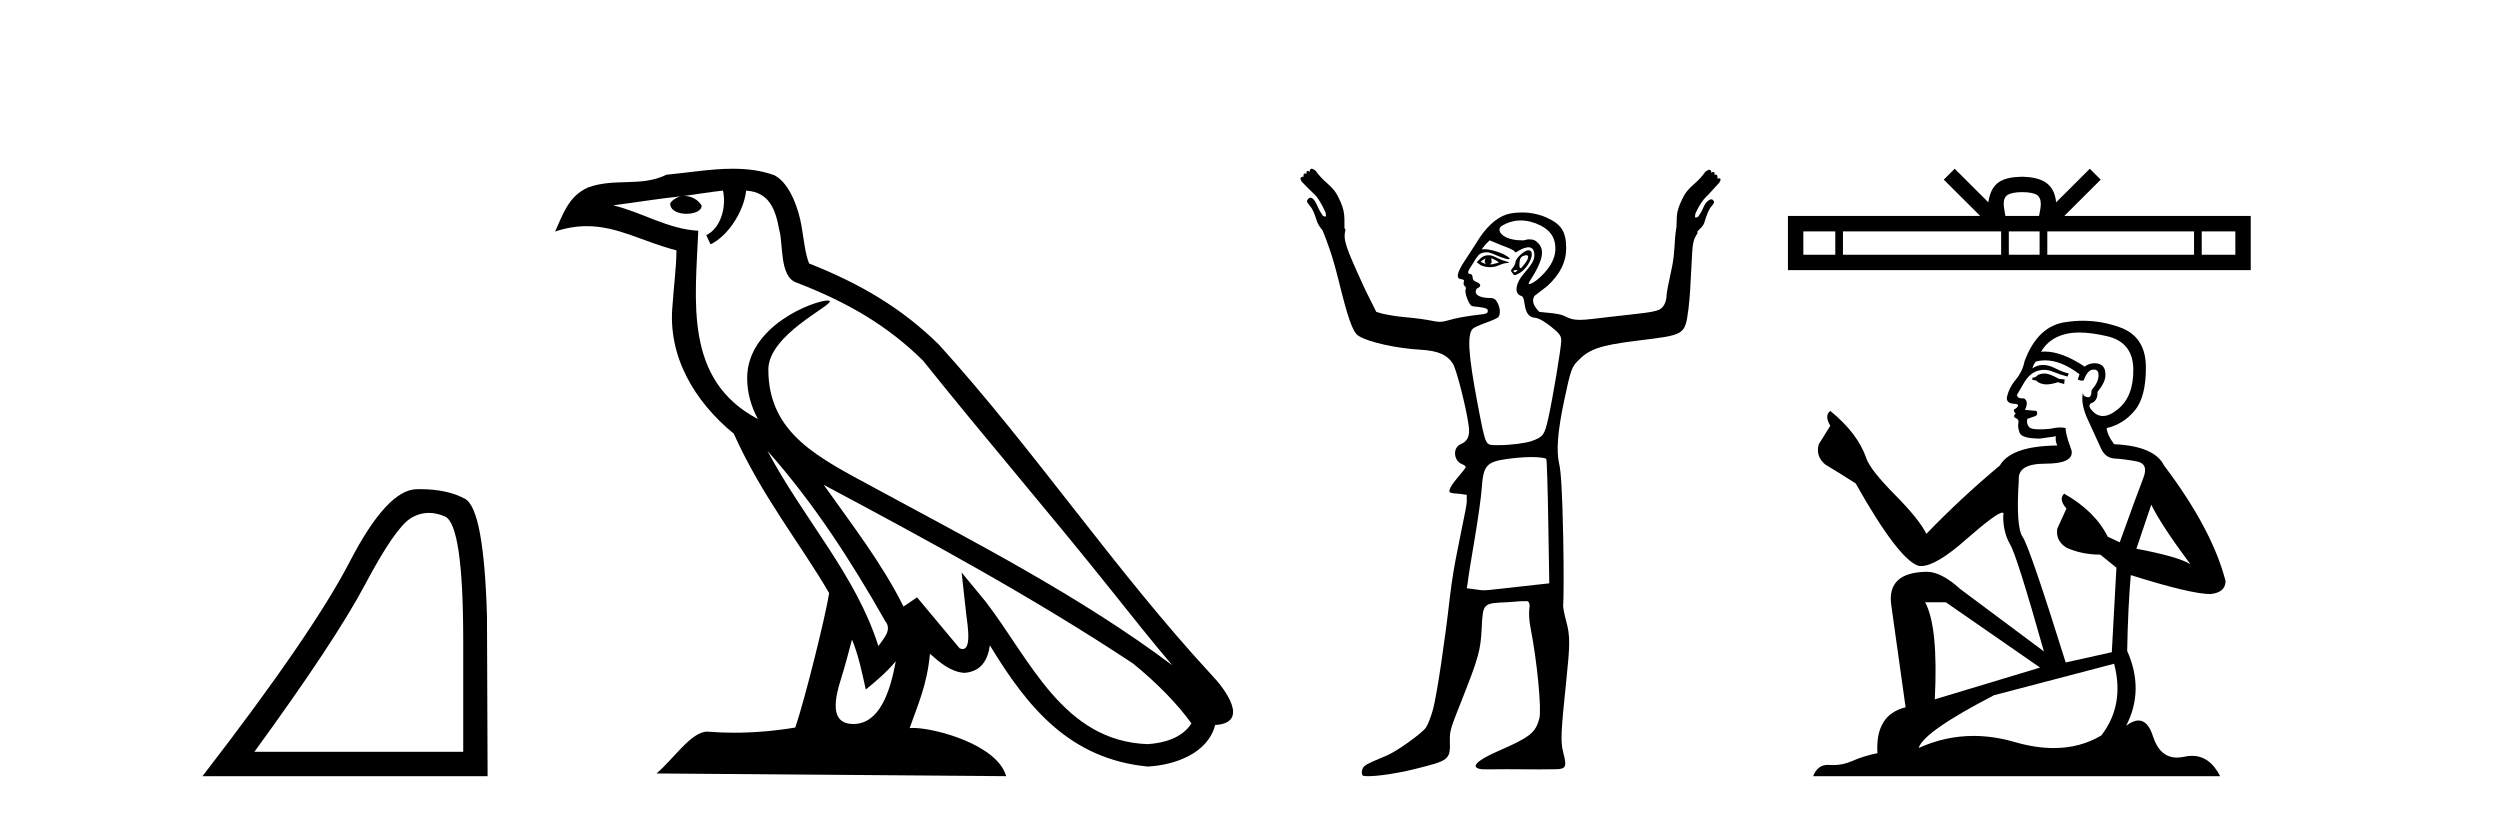
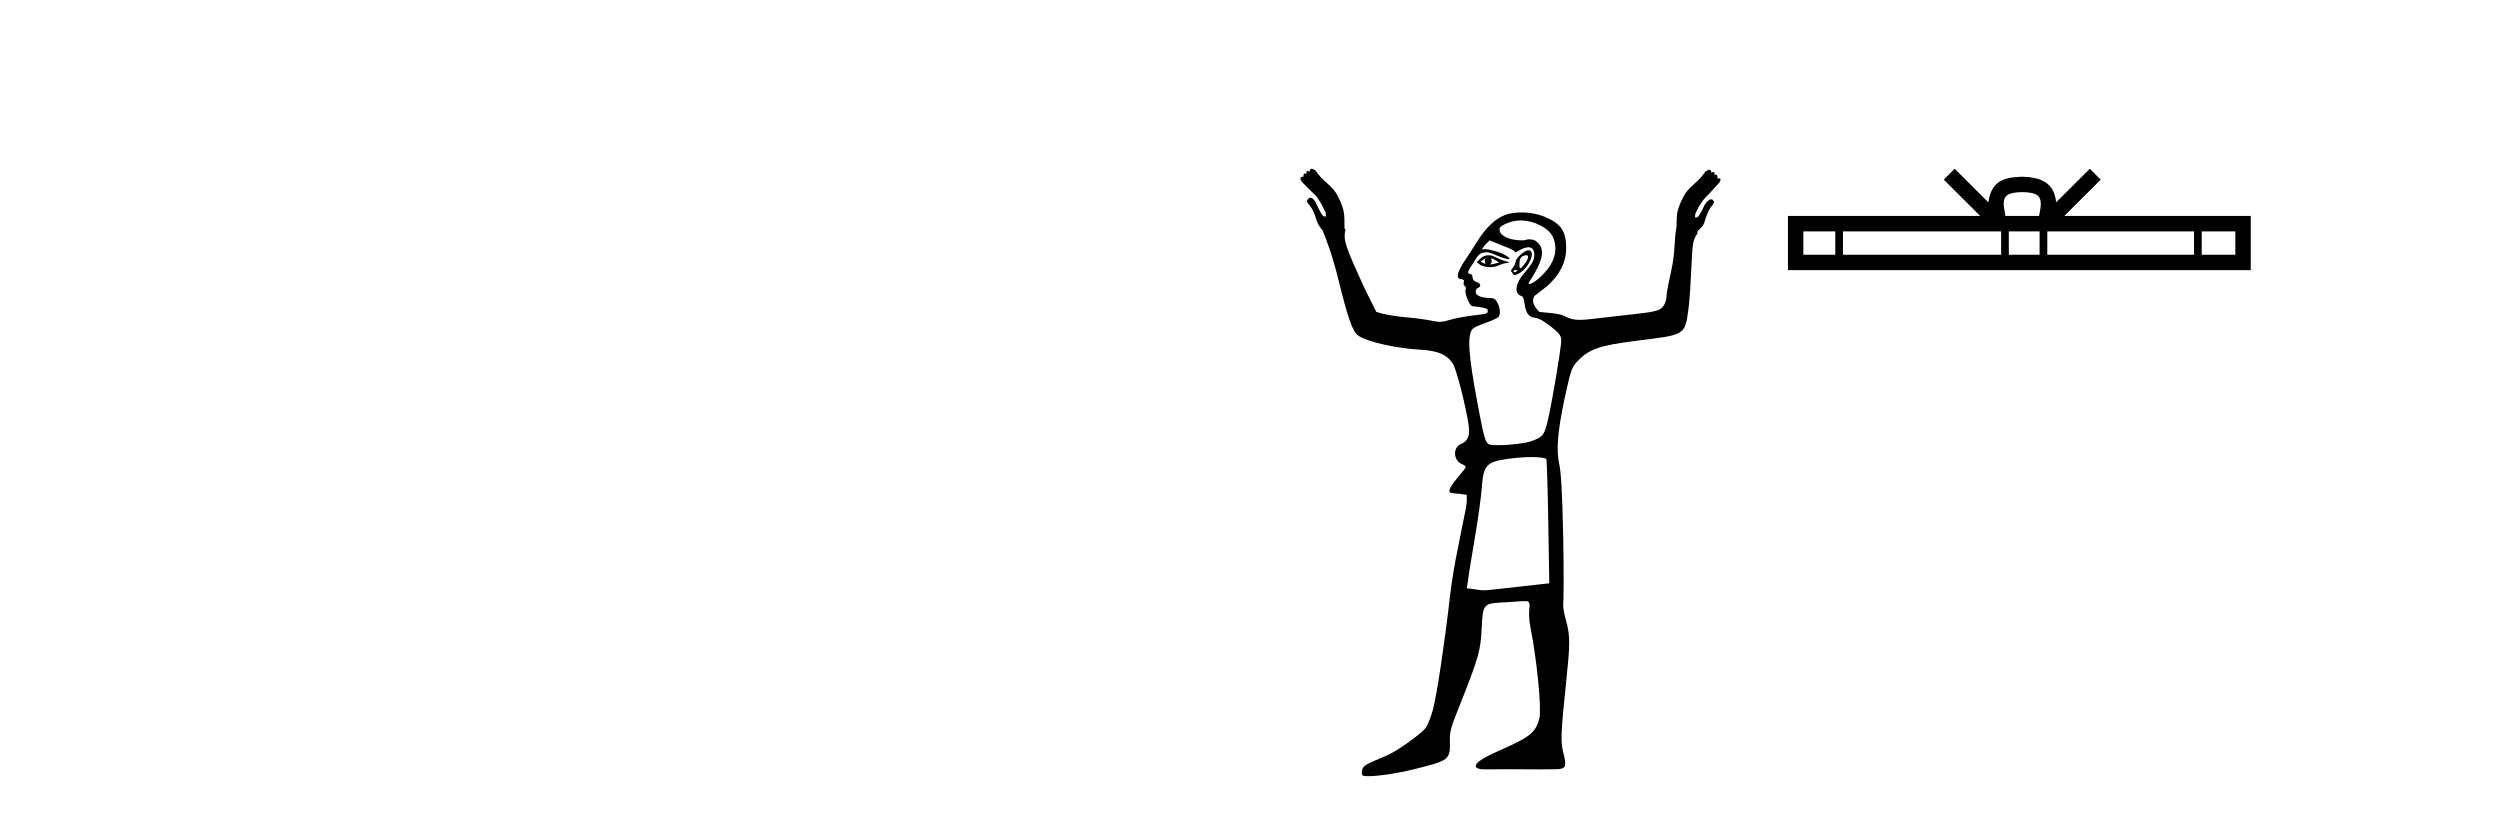
<svg xmlns="http://www.w3.org/2000/svg" width="125.0" height="41.0">
-   <path d="M 21.443 25.645 Q 21.827 25.645 22.239 25.819 Q 23.161 26.21 23.161 32.025 L 23.161 37.59 L 12.719 37.59 Q 16.752 32.056 18.253 29.227 Q 19.753 26.398 20.535 25.913 Q 20.968 25.645 21.443 25.645 ZM 21 24.458 Q 20.917 24.458 20.832 24.459 Q 19.347 24.491 17.487 28.086 Q 15.627 31.681 10.124 38.809 L 24.38 38.809 L 24.349 30.806 Q 24.193 25.46 23.255 24.944 Q 22.37 24.458 21 24.458 Z" style="fill:#000000;stroke:none" />
-   <path d="M 38.37 22.54 L 38.37 22.54 C 40.664 25.118 42.564 28.06 44.257 31.048 C 44.613 31.486 44.212 31.888 43.919 32.305 C 42.803 28.763 40.236 26.03 38.37 22.54 ZM 36.15 9.529 C 36.341 10.422 35.989 11.451 35.312 11.755 L 35.528 12.217 C 36.374 11.815 37.186 10.612 37.307 9.532 C 38.462 9.601 38.777 10.47 38.958 11.479 C 39.174 12.168 38.955 13.841 39.828 14.13 C 42.409 15.129 44.381 16.285 46.151 18.031 C 49.206 21.852 52.399 25.552 55.454 29.376 C 56.641 30.865 57.726 32.228 58.608 33.257 C 53.968 29.789 48.785 27.136 43.699 24.38 C 40.996 22.911 38.417 21.71 38.417 18.477 C 38.417 16.738 41.622 15.281 41.489 15.055 C 41.478 15.035 41.441 15.026 41.382 15.026 C 40.725 15.026 37.358 16.274 37.358 18.907 C 37.358 19.637 37.553 20.313 37.892 20.944 C 37.887 20.944 37.882 20.943 37.877 20.943 C 34.184 18.986 34.77 15.028 34.914 11.538 C 33.379 11.453 32.115 10.616 30.658 10.267 C 31.788 10.121 32.915 9.933 34.048 9.816 L 34.048 9.816 C 33.835 9.858 33.641 9.982 33.511 10.154 C 33.493 10.526 33.914 10.69 34.324 10.69 C 34.724 10.69 35.114 10.534 35.077 10.264 C 34.896 9.982 34.566 9.799 34.228 9.799 C 34.218 9.799 34.209 9.799 34.199 9.799 C 34.762 9.719 35.513 9.599 36.15 9.529 ZM 42.6 31.976 C 42.931 32.78 43.102 33.632 43.289 34.476 C 43.827 34.04 44.349 33.593 44.79 33.06 L 44.79 33.06 C 44.503 34.623 43.966 36.199 42.665 36.199 C 41.877 36.199 41.512 35.667 42.017 34.054 C 42.255 33.293 42.445 32.566 42.6 31.976 ZM 41.186 24.242 L 41.186 24.242 C 46.452 27.047 51.666 29.879 56.646 33.171 C 57.819 34.122 58.864 35.181 59.572 36.172 C 59.103 36.901 58.209 37.152 57.383 37.207 C 53.168 37.06 51.518 32.996 49.291 30.093 L 48.08 28.622 L 48.289 30.507 C 48.303 30.846 48.651 32.452 48.133 32.452 C 48.088 32.452 48.038 32.44 47.981 32.415 L 45.85 29.865 C 45.622 30.015 45.408 30.186 45.173 30.325 C 44.116 28.187 42.569 26.196 41.186 24.242 ZM 36.641 8.437 C 35.535 8.437 34.401 8.636 33.326 8.736 C 32.044 9.361 30.745 8.884 29.4 9.373 C 28.429 9.809 28.157 10.693 27.755 11.576 C 28.327 11.386 28.848 11.308 29.339 11.308 C 30.906 11.308 32.167 12.097 33.823 12.518 C 33.82 13.349 33.69 14.292 33.628 15.242 C 33.371 17.816 34.728 20.076 36.689 21.685 C 38.094 24.814 40.039 27.214 41.458 29.655 C 41.288 30.752 40.268 34.89 39.765 36.376 C 38.779 36.542 37.727 36.636 36.693 36.636 C 36.275 36.636 35.861 36.62 35.454 36.588 C 35.423 36.584 35.391 36.582 35.36 36.582 C 34.562 36.582 33.685 37.945 32.824 38.673 L 50.309 38.809 C 49.863 37.233 46.756 36.397 45.652 36.397 C 45.589 36.397 45.532 36.399 45.483 36.405 C 45.872 35.29 46.358 34.243 46.497 32.686 C 46.984 33.123 47.532 33.595 48.215 33.644 C 49.05 33.582 49.389 33.011 49.495 32.267 C 51.387 35.396 53.502 37.951 57.383 38.327 C 58.724 38.261 60.395 37.675 60.757 36.25 C 62.536 36.149 61.231 34.416 60.571 33.737 C 55.731 28.498 51.735 22.517 46.952 17.238 C 45.11 15.421 43.03 14.192 40.455 13.173 C 40.263 12.702 40.2 12.032 40.075 11.295 C 39.939 10.491 39.51 9.174 38.726 8.765 C 38.058 8.519 37.355 8.437 36.641 8.437 Z" style="fill:#000000;stroke:none" />
  <path d="M 74.283 12.911 C 74.293 12.911 74.237 12.977 74.233 13.06 C 74.233 13.143 74.296 13.209 74.283 13.209 C 74.274 13.209 74.232 13.185 74.084 13.11 C 74.041 13.088 74.012 13.08 74.133 13.01 C 74.243 12.947 74.276 12.911 74.283 12.911 ZM 74.581 12.911 C 74.598 12.911 74.615 12.927 74.68 12.96 C 74.764 13.003 74.929 13.094 74.929 13.11 C 75 13.125 74.733 13.187 74.631 13.209 C 74.601 13.215 74.575 13.217 74.555 13.217 C 74.513 13.217 74.49 13.209 74.481 13.209 C 74.454 13.209 74.569 13.206 74.581 13.11 C 74.591 13.026 74.538 12.911 74.581 12.911 ZM 74.432 12.762 C 74.286 12.762 74.167 12.798 74.034 12.911 L 73.835 13.11 L 74.034 13.259 C 74.168 13.317 74.307 13.358 74.481 13.358 C 74.597 13.358 74.697 13.35 74.829 13.308 C 74.964 13.266 75.162 13.164 75.277 13.159 C 75.481 13.151 75.509 13.116 75.277 13.06 C 75.146 13.028 74.92 12.934 74.78 12.861 C 74.641 12.788 74.536 12.762 74.432 12.762 ZM 76.29 12.759 C 76.301 12.759 76.309 12.762 76.321 12.762 C 76.474 12.762 76.417 12.961 76.221 13.209 C 76.117 13.341 76.067 13.408 76.022 13.408 C 75.977 13.408 75.964 13.301 75.973 13.159 C 75.99 12.873 76.072 12.814 76.271 12.762 C 76.278 12.76 76.284 12.759 76.29 12.759 ZM 75.857 13.499 C 75.867 13.499 75.873 13.501 75.873 13.507 C 75.873 13.526 75.818 13.58 75.774 13.607 C 75.769 13.61 75.763 13.611 75.757 13.611 C 75.745 13.611 75.732 13.607 75.724 13.607 C 75.7 13.607 75.674 13.588 75.674 13.557 C 75.674 13.511 75.73 13.507 75.774 13.507 C 75.803 13.507 75.837 13.499 75.857 13.499 ZM 76.42 12.513 C 76.219 12.513 75.774 12.917 75.774 13.11 C 75.774 13.186 75.696 13.329 75.625 13.408 C 75.519 13.525 75.544 13.559 75.625 13.656 C 75.667 13.707 75.681 13.756 75.724 13.756 C 75.772 13.756 75.862 13.72 75.973 13.656 C 76.479 13.363 76.809 12.513 76.42 12.513 ZM 76.022 11.022 C 76.364 11.022 76.701 11.112 77.017 11.27 C 77.465 11.496 77.71 11.799 77.762 12.264 C 77.823 12.801 77.582 13.301 77.066 13.805 C 76.785 14.081 76.553 14.203 76.47 14.203 C 76.412 14.203 76.418 14.16 76.52 14.004 C 77.129 13.074 77.252 12.5 76.917 12.165 C 76.775 12.023 76.698 11.966 76.42 11.966 C 76.354 11.966 76.265 12.012 76.172 12.016 C 76.16 12.016 76.149 12.016 76.138 12.016 C 76.116 12.016 76.094 12.016 76.072 12.016 C 75.487 12.016 75.02 11.8 74.979 11.519 C 74.958 11.379 75.022 11.306 75.326 11.171 C 75.521 11.085 75.777 11.022 76.022 11.022 ZM 74.481 12.016 L 75.078 12.264 C 75.406 12.384 75.706 12.512 75.724 12.563 C 75.734 12.589 75.743 12.612 75.774 12.612 C 75.819 12.612 75.872 12.571 75.973 12.513 C 76.128 12.424 76.306 12.364 76.42 12.364 C 76.622 12.364 76.718 12.508 76.718 12.762 C 76.718 12.989 76.621 13.188 76.172 13.706 C 75.798 14.136 75.673 14.685 76.072 14.8 C 76.331 14.874 76.078 15.843 76.768 15.893 C 76.953 15.907 77.264 16.102 77.563 16.341 C 78.005 16.692 78.061 16.805 78.061 17.037 C 78.061 17.38 77.64 19.906 77.414 20.914 C 77.226 21.755 77.16 21.849 76.569 22.057 C 76.282 22.158 75.522 22.256 74.979 22.256 C 74.921 22.256 74.862 22.258 74.807 22.258 C 74.78 22.258 74.754 22.258 74.73 22.256 C 74.28 22.227 74.286 22.325 73.885 20.218 C 73.407 17.707 73.355 16.722 73.636 16.44 C 73.702 16.374 73.986 16.246 74.283 16.142 C 74.579 16.038 74.893 15.9 74.929 15.844 C 75.03 15.684 75.012 15.405 74.879 15.148 C 74.781 14.958 74.701 14.899 74.481 14.899 C 74.088 14.899 73.785 14.779 73.785 14.601 C 73.785 14.517 73.819 14.427 73.885 14.402 C 74.065 14.333 74.058 14.188 73.835 14.104 C 73.717 14.059 73.636 13.996 73.636 13.905 C 73.636 13.82 73.593 13.709 73.537 13.706 C 73.251 13.691 73.5 13.424 73.686 13.11 C 73.947 12.668 74.026 12.635 74.332 12.612 C 74.512 12.612 74.774 12.751 74.929 12.811 C 75.231 12.928 75.377 12.96 75.426 12.96 C 75.451 12.96 75.498 12.933 75.476 12.911 C 75.169 12.605 74.401 12.463 74.332 12.463 L 74.084 12.463 L 74.283 12.215 L 74.481 12.016 ZM 76.569 22.853 C 76.974 22.853 77.281 22.896 77.315 22.952 C 77.344 23 77.387 24.442 77.414 26.133 L 77.464 29.166 L 76.122 29.315 C 74.892 29.442 74.474 29.514 74.183 29.514 C 74.032 29.514 73.889 29.483 73.736 29.464 L 73.338 29.414 L 73.388 29.116 C 73.402 28.941 73.563 27.934 73.736 26.929 C 73.909 25.924 74.058 24.815 74.084 24.443 C 74.163 23.289 74.307 23.099 75.326 22.952 C 75.688 22.9 76.18 22.853 76.569 22.853 ZM 65.583 8.437 C 65.531 8.437 65.484 8.481 65.484 8.586 C 65.435 8.562 65.398 8.549 65.372 8.549 C 65.323 8.549 65.312 8.594 65.335 8.685 C 65.304 8.678 65.279 8.674 65.257 8.674 C 65.179 8.674 65.158 8.725 65.186 8.834 C 65.176 8.831 65.165 8.83 65.154 8.83 C 65.11 8.83 65.065 8.856 65.037 8.884 C 65.002 8.919 65.034 8.995 65.086 9.083 C 65.367 9.381 65.566 9.571 65.733 9.729 C 65.899 9.887 66.086 10.203 66.279 10.624 C 66.297 10.747 66.314 10.805 66.279 10.823 C 66.27 10.828 66.26 10.83 66.249 10.83 C 66.219 10.83 66.182 10.812 66.13 10.773 C 66.06 10.668 65.961 10.51 65.882 10.326 C 65.803 10.142 65.73 10.007 65.633 9.928 C 65.597 9.899 65.561 9.886 65.527 9.886 C 65.469 9.886 65.418 9.923 65.385 9.978 C 65.314 10.048 65.352 10.127 65.484 10.276 C 65.616 10.425 65.727 10.671 65.832 11.022 C 65.885 11.197 66.003 11.378 66.13 11.519 C 66.367 12.117 66.61 12.731 66.926 14.004 C 67.385 15.857 67.624 16.598 67.92 16.788 C 68.43 17.117 69.865 17.421 71.002 17.484 C 71.926 17.535 72.364 17.746 72.642 18.18 C 72.825 18.464 73.322 20.421 73.438 21.312 C 73.503 21.813 73.374 22.068 73.04 22.206 C 72.626 22.378 72.672 23.028 73.09 23.201 C 73.221 23.255 73.288 23.317 73.288 23.35 C 73.288 23.382 73.159 23.555 72.99 23.747 C 72.822 23.939 72.616 24.201 72.543 24.344 C 72.389 24.643 72.432 24.657 72.99 24.692 L 73.338 24.742 L 73.338 25.089 C 73.325 25.286 73.227 25.768 73.139 26.183 C 73.051 26.598 72.924 27.281 72.841 27.674 C 72.758 28.068 72.584 29.053 72.493 29.862 C 72.269 31.859 71.856 34.706 71.648 35.479 C 71.554 35.827 71.394 36.233 71.3 36.374 C 71.107 36.66 69.857 37.556 69.361 37.765 C 68.304 38.213 68.196 38.258 68.119 38.461 C 68.075 38.577 68.092 38.717 68.119 38.76 C 68.141 38.795 68.254 38.809 68.417 38.809 C 68.417 38.809 68.417 38.809 68.417 38.809 C 68.897 38.809 69.85 38.673 70.703 38.461 C 72.476 38.021 72.521 37.997 72.493 37.02 C 72.48 36.542 72.551 36.362 73.04 35.131 C 73.962 32.807 74.028 32.502 74.084 31.403 C 74.148 30.137 74.155 30.167 75.376 30.11 C 75.673 30.096 75.927 30.06 76.122 30.06 C 76.216 30.06 76.284 30.057 76.327 30.057 C 76.348 30.057 76.362 30.058 76.37 30.06 C 76.445 30.084 76.506 30.192 76.47 30.408 C 76.44 30.582 76.448 30.997 76.52 31.353 C 76.847 32.985 77.089 35.472 76.967 35.926 C 76.773 36.645 76.506 36.856 74.879 37.567 C 73.781 38.046 73.495 38.39 74.084 38.461 C 74.122 38.466 74.202 38.468 74.316 38.468 C 74.542 38.468 74.901 38.461 75.326 38.461 C 75.824 38.461 76.413 38.469 76.983 38.469 C 77.269 38.469 77.55 38.467 77.812 38.461 C 78.314 38.45 78.344 38.319 78.16 37.616 C 78.018 37.075 78.054 36.532 78.309 34.087 C 78.504 32.219 78.514 31.803 78.309 31.055 C 78.217 30.719 78.139 30.345 78.16 30.21 C 78.181 30.075 78.196 28.556 78.16 26.829 C 78.112 24.534 78.048 23.578 77.961 23.201 C 77.81 22.54 77.874 21.61 78.21 20.019 C 78.532 18.491 78.598 18.354 78.856 18.08 C 79.422 17.48 79.913 17.274 81.838 17.037 C 84.264 16.737 84.244 16.778 84.423 15.446 C 84.49 14.947 84.54 13.99 84.572 13.308 C 84.629 12.134 84.64 12.03 84.871 11.668 C 84.883 11.649 84.868 11.64 84.871 11.618 C 84.873 11.596 84.877 11.593 84.871 11.569 C 85.012 11.421 85.163 11.308 85.219 11.121 C 85.324 10.77 85.435 10.475 85.567 10.326 C 85.698 10.177 85.736 10.098 85.666 10.028 C 85.64 9.985 85.604 9.965 85.562 9.965 C 85.517 9.965 85.467 9.987 85.418 10.028 C 85.321 10.106 85.248 10.191 85.169 10.375 C 85.09 10.56 84.991 10.718 84.92 10.823 C 84.869 10.861 84.832 10.88 84.802 10.88 C 84.791 10.88 84.781 10.877 84.771 10.873 C 84.736 10.855 84.754 10.797 84.771 10.674 C 84.964 10.253 85.151 9.987 85.318 9.829 C 85.485 9.671 85.684 9.431 85.964 9.133 C 86.017 9.045 86.049 8.969 86.014 8.934 C 85.999 8.919 85.98 8.914 85.958 8.914 C 85.929 8.914 85.895 8.924 85.865 8.934 C 85.895 8.814 85.867 8.728 85.77 8.728 C 85.754 8.728 85.736 8.73 85.716 8.735 C 85.739 8.643 85.728 8.599 85.678 8.599 C 85.652 8.599 85.615 8.611 85.567 8.636 C 85.567 8.53 85.52 8.487 85.467 8.487 C 85.415 8.487 85.339 8.533 85.268 8.586 C 85.111 8.814 84.926 9.013 84.672 9.232 C 84.418 9.451 84.262 9.653 84.175 9.829 C 84.07 10.039 83.947 10.276 83.877 10.574 C 83.832 10.764 83.836 11.038 83.827 11.27 C 83.823 11.286 83.83 11.302 83.827 11.32 C 83.695 12.066 83.765 12.61 83.578 13.457 C 83.444 14.069 83.33 14.632 83.33 14.75 C 83.33 15.102 83.166 15.407 82.932 15.496 C 82.591 15.626 82.123 15.659 80.496 15.844 C 79.797 15.923 79.33 15.993 79.005 15.993 C 78.618 15.993 78.443 15.916 78.21 15.794 C 78.077 15.724 77.748 15.67 77.464 15.645 L 76.967 15.595 C 76.716 15.336 76.559 15.078 76.718 14.8 L 77.365 14.303 C 78.01 13.705 78.309 13.103 78.309 12.414 C 78.309 11.581 78.066 11.207 77.315 10.873 C 76.991 10.728 76.557 10.624 76.122 10.624 C 75.83 10.624 75.543 10.652 75.326 10.723 C 74.783 10.904 74.281 11.382 73.835 12.115 C 73.63 12.452 73.332 12.887 73.189 13.11 C 72.852 13.635 72.794 13.92 73.04 13.955 C 73.176 13.974 73.224 13.994 73.189 14.104 C 73.163 14.184 73.192 14.274 73.239 14.303 C 73.285 14.331 73.312 14.413 73.288 14.452 C 73.204 14.588 73.428 15.212 73.587 15.297 C 73.673 15.343 74.354 15.348 74.382 15.496 C 74.412 15.654 74.368 15.696 73.885 15.744 C 73.597 15.773 73.051 15.855 72.692 15.943 C 72.359 16.024 72.191 16.092 71.996 16.092 C 71.83 16.092 71.653 16.044 71.35 15.993 C 70.966 15.927 70.409 15.87 70.107 15.844 C 69.805 15.817 69.37 15.739 69.162 15.694 L 68.815 15.595 L 68.268 14.501 C 67.228 12.232 67.158 12.018 67.274 11.469 C 67.262 11.447 67.238 11.44 67.224 11.419 C 67.225 11.105 67.232 10.769 67.174 10.525 C 67.104 10.226 66.981 9.989 66.876 9.779 C 66.788 9.604 66.633 9.402 66.379 9.182 C 66.124 8.963 65.94 8.764 65.782 8.536 C 65.712 8.484 65.636 8.437 65.583 8.437 Z" style="fill:#000000;stroke:none" />
  <path d="M 101.112 9.606 C 101.487 9.606 101.713 9.67 101.83 9.736 C 102.17 9.953 102.008 10.473 101.953 10.798 L 100.27 10.798 C 100.23 10.466 100.046 9.959 100.394 9.736 C 100.511 9.67 100.737 9.606 101.112 9.606 ZM 91.764 11.569 L 91.764 12.738 L 90.167 12.738 L 90.167 11.569 ZM 100.057 11.569 L 100.057 12.738 L 92.148 12.738 L 92.148 11.569 ZM 101.98 11.569 L 101.98 12.738 L 100.441 12.738 L 100.441 11.569 ZM 109.702 11.569 L 109.702 12.738 L 102.365 12.738 L 102.365 11.569 ZM 111.767 11.569 L 111.767 12.738 L 110.087 12.738 L 110.087 11.569 ZM 97.733 8.437 L 97.189 8.982 L 99.01 10.798 L 89.397 10.798 L 89.397 13.508 L 112.537 13.508 L 112.537 10.798 L 103.214 10.798 L 105.035 8.982 L 104.49 8.437 L 102.807 10.116 C 102.706 9.098 102.009 8.865 101.112 8.835 C 100.154 8.861 99.566 9.078 99.417 10.116 L 97.733 8.437 Z" style="fill:#000000;stroke:none" />
-   <path d="M 102.286 18.676 Q 101.966 18.676 101.863 18.778 Q 101.774 18.881 101.62 18.881 L 101.62 18.996 L 101.799 19.022 Q 101.998 19.22 102.328 19.22 Q 102.572 19.22 102.888 19.111 L 103.208 19.201 L 103.234 18.97 L 102.952 18.945 Q 102.542 18.714 102.286 18.676 ZM 103.964 16.626 Q 104.555 16.626 105.334 16.806 Q 106.653 17.1 106.666 18.471 Q 106.679 19.828 105.898 20.456 Q 105.485 20.8 105.146 20.8 Q 104.854 20.8 104.617 20.546 Q 104.387 20.315 104.527 20.174 Q 104.899 20.059 104.873 19.598 Q 105.27 19.111 105.27 18.765 Q 105.295 18.162 104.716 18.162 Q 104.693 18.162 104.668 18.163 Q 104.412 18.189 104.233 18.33 Q 103.1 17.578 102.238 17.578 Q 102.145 17.578 102.056 17.587 L 102.056 17.587 Q 102.427 16.934 103.221 16.716 Q 103.545 16.626 103.964 16.626 ZM 107.563 25.233 Q 108.062 26.258 109.522 28.217 Q 108.972 27.846 106.82 27.436 L 107.563 25.233 ZM 102.252 18.017 Q 103.06 18.017 103.977 18.714 L 103.887 18.97 Q 103.995 19.033 104.096 19.033 Q 104.139 19.033 104.182 19.022 Q 104.387 18.484 104.643 18.484 Q 104.673 18.48 104.701 18.48 Q 104.947 18.48 104.924 18.791 Q 104.924 19.111 104.579 19.508 Q 104.579 19.863 104.406 19.863 Q 104.379 19.863 104.348 19.854 Q 104.118 19.803 104.156 19.598 L 104.156 19.598 Q 104.002 20.174 104.425 21.058 Q 104.835 21.954 105.053 22.428 Q 105.27 22.902 105.744 22.928 Q 106.218 22.953 106.833 23.069 Q 107.448 23.184 107.166 23.901 Q 106.884 24.618 105.987 27.116 L 105.386 26.834 Q 104.758 25.566 103.208 24.683 L 103.208 24.683 Q 102.914 24.964 103.323 25.425 L 102.862 26.437 Q 102.773 27.039 103.323 27.385 Q 104.092 27.731 105.014 27.731 L 105.821 28.384 L 105.59 32.61 L 103.285 33.123 Q 101.479 27.346 101.133 26.847 Q 100.788 26.347 100.941 23.991 Q 100.877 23.184 102.26 23.184 Q 103.695 23.184 103.58 22.531 L 103.4 22.006 Q 103.259 21.519 103.285 21.404 Q 103.172 21.373 103.023 21.373 Q 102.798 21.373 102.491 21.442 Q 102.201 21.468 101.99 21.468 Q 101.569 21.468 101.466 21.365 Q 101.313 21.212 101.364 20.943 L 101.774 20.802 Q 101.915 20.725 101.825 20.546 L 101.249 20.494 Q 101.454 20.059 101.197 19.918 Q 101.159 19.921 101.125 19.921 Q 100.852 19.921 100.852 19.739 Q 100.941 19.572 101.21 19.124 Q 101.479 18.676 101.863 18.548 Q 102.036 18.492 102.206 18.492 Q 102.428 18.492 102.645 18.586 Q 103.029 18.74 103.375 18.829 L 103.439 18.676 Q 103.119 18.599 102.773 18.42 Q 102.44 18.247 102.152 18.247 Q 101.863 18.247 101.62 18.42 Q 101.684 18.189 101.799 18.074 Q 102.021 18.017 102.252 18.017 ZM 97.291 30.113 L 102.004 33.379 L 96.74 34.967 Q 96.92 31.317 96.254 30.113 ZM 105.706 33.187 Q 106.244 35.249 105.065 36.773 Q 104.01 37.403 102.689 37.403 Q 101.782 37.403 100.749 37.106 Q 99.691 36.796 98.677 36.796 Q 97.262 36.796 95.933 37.4 Q 96.164 36.594 99.699 34.762 L 105.706 33.187 ZM 104.147 16.038 Q 103.737 16.038 103.323 16.101 Q 101.889 16.268 101.223 18.074 Q 101.133 18.56 100.788 18.983 Q 100.442 19.393 100.339 19.892 Q 100.339 20.174 100.698 20.187 Q 101.057 20.2 100.788 20.43 Q 100.672 20.456 100.698 20.546 Q 100.711 20.635 100.788 20.661 Q 100.621 20.84 100.788 20.904 Q 100.967 20.981 100.916 21.16 Q 100.877 21.353 100.98 21.634 Q 101.082 21.929 102.004 21.929 L 102.798 21.814 L 102.798 21.814 Q 102.747 22.006 102.862 22.275 Q 100.557 22.3 99.993 23.274 Q 98.06 24.887 96.318 26.693 Q 95.972 25.976 94.742 24.734 Q 93.526 23.504 93.321 22.928 Q 92.898 21.673 91.515 20.546 Q 91.207 20.776 91.515 21.288 L 90.939 22.211 Q 90.772 22.813 91.259 23.222 Q 92.002 23.671 92.783 24.17 Q 94.934 27.987 95.933 28.294 Q 95.989 28.303 96.049 28.303 Q 96.809 28.303 98.329 26.949 Q 99.834 25.633 100.115 25.633 Q 100.213 25.633 100.16 25.797 Q 100.16 26.629 100.506 27.218 Q 100.852 27.808 102.196 32.572 L 98.008 29.447 Q 97.061 28.589 96.343 28.589 Q 94.333 28.614 94.563 30.254 L 95.28 35.364 Q 93.756 35.735 93.871 37.657 Q 93.18 37.798 92.603 38.054 Q 92.138 38.255 91.664 38.255 Q 91.564 38.255 91.464 38.246 Q 91.429 38.243 91.396 38.243 Q 90.873 38.243 90.657 38.809 L 111.008 38.809 Q 110.489 37.792 109.601 37.792 Q 109.416 37.792 109.215 37.836 Q 109.021 37.879 108.849 37.879 Q 107.993 37.879 107.652 36.824 Q 107.4 36.025 106.924 36.025 Q 106.652 36.025 106.308 36.286 Q 107.23 34.506 106.359 32.546 Q 106.397 30.42 106.538 28.755 Q 109.548 29.703 110.521 29.703 Q 111.277 29.626 111.277 29.05 Q 110.611 26.463 108.203 23.274 Q 107.716 22.3 105.706 22.211 Q 105.36 21.75 105.334 21.404 Q 106.167 21.212 106.73 20.533 Q 107.307 19.854 107.294 18.33 Q 107.281 16.819 105.975 16.358 Q 105.07 16.038 104.147 16.038 Z" style="fill:#000000;stroke:none" />
</svg>